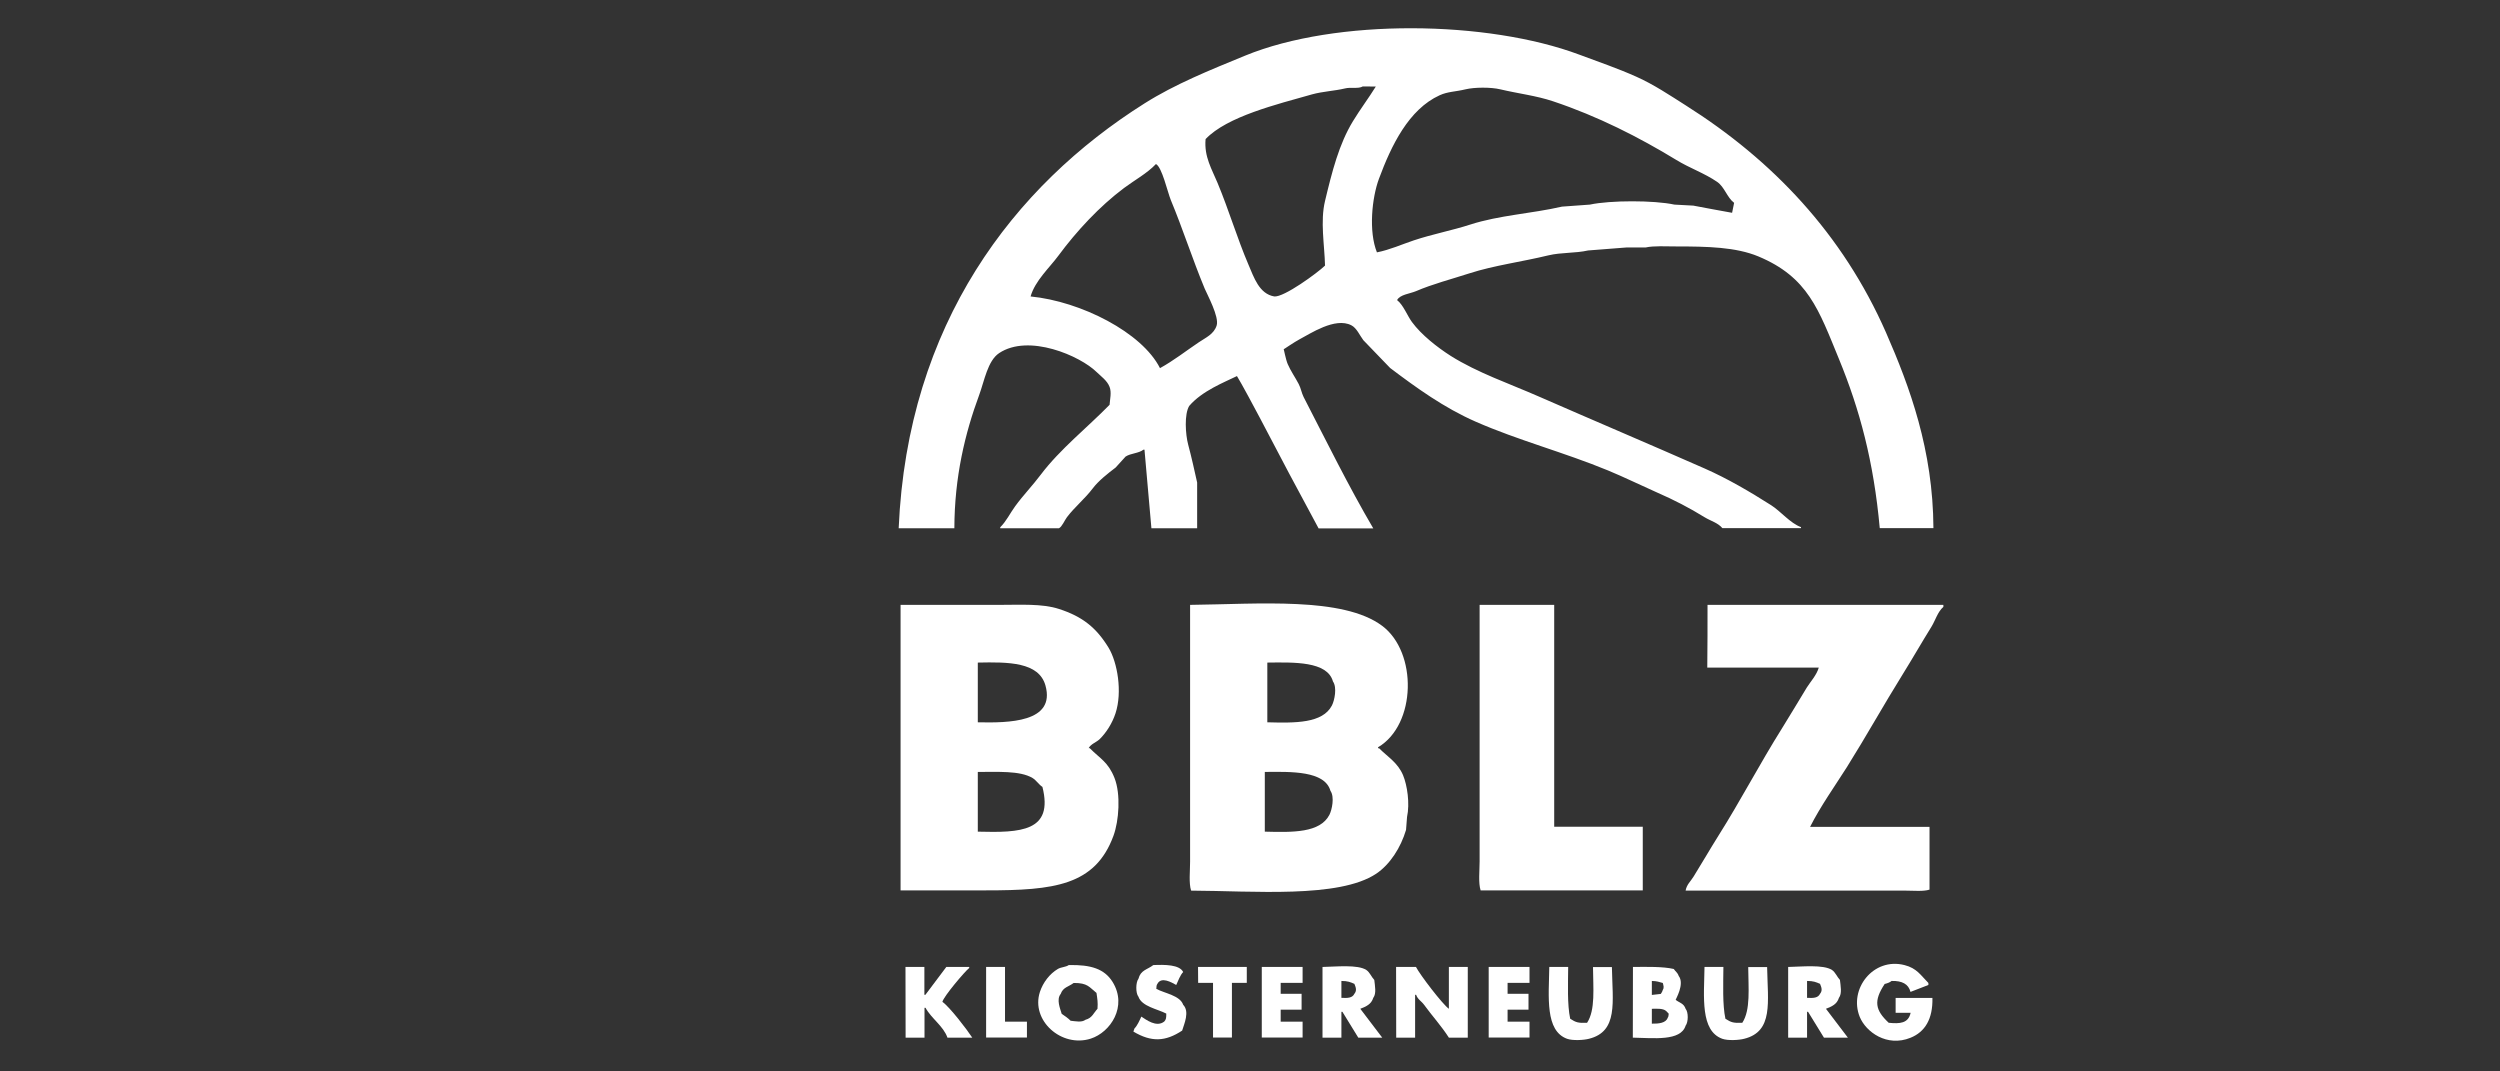
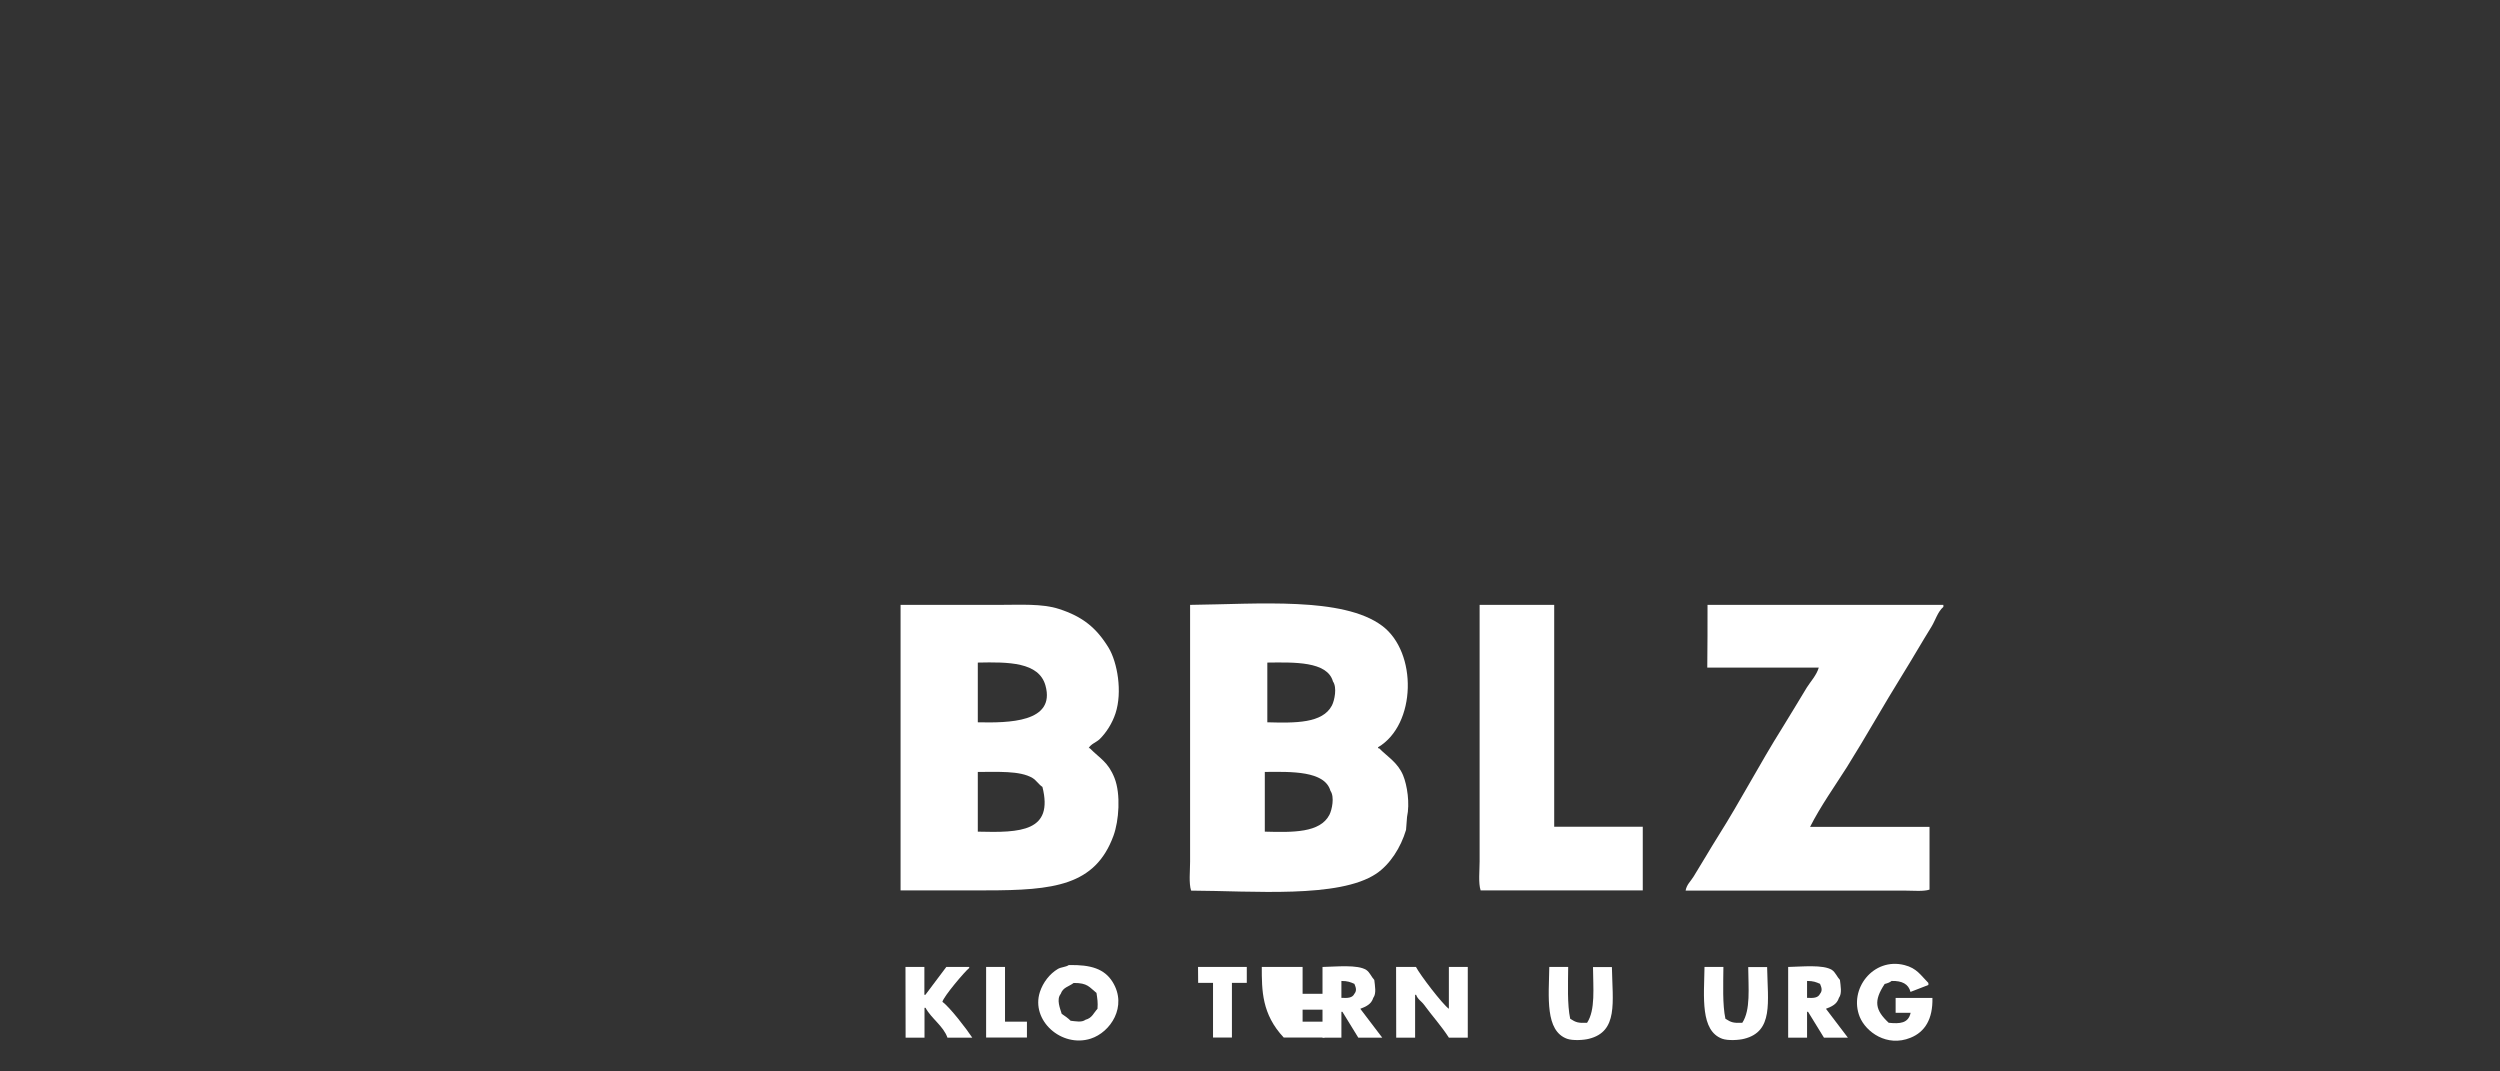
<svg xmlns="http://www.w3.org/2000/svg" version="1.1" id="Ebene_1" x="0px" y="0px" viewBox="0 0 1984.3 850.4" style="enable-background:new 0 0 1984.3 850.4;" xml:space="preserve">
  <rect x="0" y="0" width="1984.3" height="850.4" fill="#333333" stroke="none" />
  <style type="text/css">
	.st0{fill:#FFFFFF;}
</style>
-   <path class="st0" d="M1534.6,419.2c-14.2,0-28.4,0-42.6,0c-4.8-52.8-15.9-94.2-32.4-134.3c-16.1-39.2-24.5-64.9-64-81.4  c-17.9-7.4-40.2-7.9-65.6-7.9c-7.7,0-17.3-0.6-23.7,0.8c-5,0-10,0-15,0c-10.3,0.8-20.5,1.6-30.8,2.4c-10.1,2.3-21.1,1.4-31.6,3.9  c-21,5.1-43.2,8-62.4,14.2c-15.2,4.9-29.3,8.5-42.6,14.2c-4.7,2-12.8,2.7-15,7.1c5,3.9,8,12.2,11.8,17.4c7.5,10.2,20,20,30.8,26.9  c21.3,13.4,46.4,21.9,70.3,32.4c43.2,18.9,87.5,37.7,131.1,56.9c18.2,8,36.4,18.7,52.9,29.2c7.7,4.9,15,14.2,23.7,17.4  c0,0.3,0,0.5,0,0.8c-20.8,0-41.6,0-62.4,0c-3.6-4.3-9.3-5.7-14.2-8.7c-12-7.4-24.1-13.7-37.9-19.7c-12.4-5.5-25.9-12.1-38.7-17.4  c-34.9-14.4-71.3-23.9-105-38.7c-25.3-11.1-47.2-27-67.9-42.6c-7.1-7.4-14.2-14.7-21.3-22.1c-2.8-3.7-5.3-9.7-9.5-11.8  c-12.9-6.7-32.8,6.8-41.1,11.1c-4.2,2.2-12.7,8.1-12.6,7.9s1.6,8.1,3.2,11.8c2.2,5.2,6.1,10.8,8.7,15.8c1.8,3.4,2.2,6.9,3.9,10.3  c18,34.9,35.6,70.7,55.3,104.3c-14.5,0-29,0-43.4,0c-15.6-28.8-31.4-58.5-46.6-87.7c-3.5-6.7-15-28.1-18.2-33.2  c-10,4.9-27.6,11.7-37.9,23.7c-4,6.6-3,22.6-0.8,30.8c2.6,9.6,4.9,20.2,7.1,30c0,12.1,0,24.2,0,36.3c-12.1,0-24.2,0-36.3,0  c-1.8-20.8-3.7-41.6-5.5-62.4c-0.3,0-0.5,0-0.8,0c-3.8,3-10.1,2.8-14.2,5.5c-2.6,2.9-5.3,5.8-7.9,8.7c-6.2,4.7-13.6,10.5-18.2,16.6  c-6.2,8.2-14.4,14.8-20.5,22.9c-1.7,2.2-3.9,7.6-6.3,8.7c-15.5,0-31.1,0-46.6,0c0-0.3,0-0.5,0-0.8c4.8-4.7,7.8-11.1,11.8-16.6  c6.3-8.7,14-16.6,20.5-25.3c15-19.9,37-37.4,54.5-55.3c0.3-4.5,1.7-9.8,0-14.2c-1.9-5-6.8-8.4-10.3-11.8c-13-12.8-53.9-30.7-77.4-15  c-9.1,6.1-11.7,22.1-15.8,33.2c-11.2,30.3-19.6,64.9-19.7,105.8c-14.7,0-29.5,0-44.2,0c7-162.1,91.2-271.7,195.1-337.2  c24.2-15.3,51.8-26.4,79.8-37.9c72.4-29.7,192.5-28.1,265.4-0.8c15.8,5.9,30.2,10.8,45,17.4c13.8,6.1,27.2,15.1,39.5,22.9  c69,43.6,124.4,102,158.8,180.1C1515.9,307.2,1534.3,357.2,1534.6,419.2z M1081.7,68.6c-3.7,2.1-9.5,0.4-14.2,1.6  c-8.3,2-17.4,2.3-26.1,4.7c-27.8,7.9-67.4,17.5-84.5,35.5c-1.3,14,5.1,24.1,9.5,34.8c9,21.6,15.6,44,24.5,64.8  c4.4,10.2,8.5,23.2,20.5,25.3c7.7,0.8,34.3-18.7,40.3-24.5c-0.4-16.5-3.9-35.1,0-51.3c5.6-23.4,11.1-45.1,22.1-63.2  c5.7-9.4,12.5-18.4,18.2-27.6C1088.6,68.6,1085.2,68.6,1081.7,68.6z M1374.8,168.9c0.5-2.6,1.1-5.3,1.6-7.9  c-5.6-4.2-7.6-12.6-13.4-16.6c-10.2-7-21.8-10.9-32.4-17.4c-29.7-18.1-62.3-34.7-97.9-46.6c-13.4-4.5-27.6-6.1-41.9-9.5  c-7.5-1.8-20.5-1.7-27.6,0c-8.2,2-13.9,1.7-20.5,4.7c-24.6,11.2-38.4,39.9-48.2,66.3c-5.6,15.1-8.3,41.8-1.6,58.4  c10.2-2,19.9-6.4,29.2-9.5c15-5,30.5-7.9,45-12.6c23-7.4,48.2-8.6,72.7-14.2c7.4-0.5,14.7-1.1,22.1-1.6c16.1-3.5,51.1-3.5,67.1,0  c5,0.3,10,0.5,15,0.8C1354.2,165.2,1364.5,167,1374.8,168.9z M917.5,130.2c-7,7.4-17,12.8-25.3,19c-19.5,14.6-37.6,34.1-52.1,53.7  c-7,9.5-18.6,20-22.1,32.4c39.9,3.9,88.5,28.6,102.7,56.9c10.8-5.9,20.8-13.8,30.8-20.5c5.6-3.8,12-6.4,14.2-13.4  c2.1-6.8-7.4-24.3-9.5-29.2c-9.8-23.6-17.4-47.5-26.9-70.3C926.7,152.4,922.3,132.6,917.5,130.2z" />
  <path class="st0" d="M1174.4,480.1c19.7,0,39.5,0,59.2,0c0,58.7,0,117.4,0,176.1c23.4,0,46.9,0,70.3,0c0,16.8,0,33.7,0,50.5  c-42.9,0-85.8,0-128.7,0c-1.9-5.8-0.8-15.8-0.8-22.9c0-15.5,0-31.1,0-46.6C1174.4,584.8,1174.4,532.4,1174.4,480.1z" />
  <path class="st0" d="M1355.3,480.1c62.4,0,124.8,0,187.2,0c0,0.5,0,1.1,0,1.6c-4.5,3.8-6.3,10.6-9.5,15.8  c-7.7,12.4-15,25.2-22.9,37.9c-15,24.1-28.9,49.1-44.2,73.5c-9.7,15.3-20.9,31-29.2,47.4c31.6,0,63.2,0,94.8,0c0,16.6,0,33.2,0,49.8  c-4.7,1.6-12.9,0.8-19,0.8c-13.7,0-27.4,0-41.1,0c-44.5,0-89,0-133.5,0c0.8-4.8,4.2-7.6,6.3-11.1c6.8-10.9,13.1-21.9,19.7-32.4  c17.8-28.2,32.8-57.1,50.5-85.3c6.6-10.5,13-21.5,19.7-32.4c3.1-4.9,7.7-9.7,9.5-15.8c-29.5,0-59,0-88.5,0  C1355.3,513.2,1355.3,496.6,1355.3,480.1z" />
  <path class="st0" d="M714.8,480.1c26.1,0,52.1,0,78.2,0c16.8,0,34.3-1.1,47.4,3.2c19,6.1,29.9,15.1,39.5,30.8  c7,11.6,11.1,35,5.5,52.1c-2.6,7.9-7.3,15.3-12.6,20.5c-2.6,2.5-7,3.8-8.7,7.1c0.3,0,0.5,0,0.8,0c8.3,8.4,14.7,11,19.7,23.7  c5.1,12.9,3.5,34.1-0.8,45.8c-14.5,39.7-47.4,43.4-101.1,43.4c-22.6,0-45.3,0-67.9,0C714.8,631.2,714.8,555.6,714.8,480.1z   M776.1,525.9c0,15.8,0,31.6,0,47.4c24.1,0.5,61.9,0.3,53.7-29.2C824.6,525.4,800.3,525.4,776.1,525.9z M776.1,612.7  c0,15.8,0,31.6,0,47.4c34,0.9,60.2,0,51.3-35.5c-2.9-1.9-4.9-5.3-7.9-7.1C809.5,611.5,791.4,612.8,776.1,612.7z" />
  <path class="st0" d="M944.6,480.1c54.2-0.6,121.3-6.6,152.4,16.6c28.2,21,27.2,78.5-3.2,96.4c0,0.3,0,0.5,0,0.8c0.3,0,0.5,0,0.8,0  c7,7,14.7,11.3,19,21.3c3.4,8.1,5.5,22.7,3.2,33.2c-0.3,3.4-0.5,6.8-0.8,10.3c-4.2,14.1-12.7,27.4-23.7,34.8  c-29.6,19.7-97.9,13.6-146.9,13.4c-1.9-5.8-0.8-15.8-0.8-22.9c0-15.5,0-31.1,0-46.6C944.6,584.8,944.6,532.4,944.6,480.1z   M1005.9,525.9c0,15.8,0,31.6,0,47.4c22.2,0.6,43.9,0.9,51.3-13.4c2-3.9,4.2-14.2,0.8-19C1053.5,524.7,1026.9,525.7,1005.9,525.9z   M1003.9,612.7c0,15.8,0,31.6,0,47.4c22.3,0.6,43.9,1,51.3-13.4c2-3.9,4.2-14.2,0.8-19C1051.5,611.7,1024.8,612.5,1003.9,612.7z" />
-   <path class="st0" d="M915.4,766c9.1-0.4,20.8-0.4,23.7,5.5c-2.4,2.6-4,7-5.5,10.3c-3.8-2.1-11.9-6.9-15-0.8c-0.7,1-0.7,1.9-0.8,3.9  c6.5,3.5,18.8,5.2,21.3,12.6c5.3,5.5,0.8,15.2-0.8,20.5c-13.3,8.8-24.4,9.3-38.7,0.8c0.3-0.8,0.5-1.6,0.8-2.4c2.4-2.5,4-6.3,5.5-9.5  c3.9,2.5,12,8.8,18.2,3.9c1.5-1.6,1.6-3,1.6-6.3c-6.9-3.6-19.4-5.6-22.1-13.4c-2.3-2.8-2.2-11.4,0-14.2  C905.4,769.9,910.4,769.8,915.4,766z" />
  <path class="st0" d="M1504.6,803.9c0-3.9,0-7.9,0-11.8c9.7,0,19.5,0,29.2,0c0.4,16.7-5.9,27-17.4,31.6c-18.7,7.6-35.4-4.6-40.3-16.6  c-8.9-22.1,10.8-47.4,35.5-41.1c9.9,2.5,12.9,8.1,19,14.2c0,0.5,0,1.1,0,1.6c-4.7,1.8-9.5,3.7-14.2,5.5c-1.6-6.3-6.7-8.9-15-8.7  c-1.4,1.2-3.5,1.9-5.5,2.4c-8.9,13.5-7.6,20.7,3.2,30.8c8.8,0.9,15.6,0.5,17.4-7.9C1512.5,803.9,1508.5,803.9,1504.6,803.9z" />
  <path class="st0" d="M718.7,767.5c5,0,10,0,15,0c0,7.4,0,14.7,0,22.1c0.3,0,0.5,0,0.8,0c5.5-7.4,11.1-14.7,16.6-22.1  c6.1,0,12.1,0,18.2,0c0,0.3,0,0.5,0,0.8c-3.4,2.6-20.5,22.8-21.3,26.9c5.6,3.8,19.7,22.2,23.7,28.4c-6.6,0-13.2,0-19.7,0  c-3.1-9.1-12.9-15.3-17.4-23.7c-0.3,0-0.5,0-0.8,0c0,7.9,0,15.8,0,23.7c-5,0-10,0-15,0C718.7,804.9,718.7,786.2,718.7,767.5z" />
  <path class="st0" d="M782.7,767.5c5,0,10,0,15,0c0,14.5,0,29,0,43.4c5.8,0,11.6,0,17.4,0c0,4.2,0,8.4,0,12.6c-10.8,0-21.6,0-32.4,0  C782.7,804.9,782.7,786.2,782.7,767.5z" />
  <path class="st0" d="M950.9,767.5c12.9,0,25.8,0,38.7,0c0,4.2,0,8.4,0,12.6c-3.9,0-7.9,0-11.8,0c0,14.5,0,29,0,43.4c-5,0-10,0-15,0  c0-14.5,0-29,0-43.4c-3.9,0-7.9,0-11.8,0C950.9,776,950.9,771.8,950.9,767.5z" />
-   <path class="st0" d="M1001.5,767.5c10.8,0,21.6,0,32.4,0c0,4.2,0,8.4,0,12.6c-5.8,0-11.6,0-17.4,0c0,2.9,0,5.8,0,8.7  c5.5,0,11.1,0,16.6,0c0,4.2,0,8.4,0,12.6c-5.5,0-11.1,0-16.6,0c0,3.2,0,6.3,0,9.5c5.8,0,11.6,0,17.4,0c0,4.2,0,8.4,0,12.6  c-10.8,0-21.6,0-32.4,0C1001.5,804.9,1001.5,786.2,1001.5,767.5z" />
+   <path class="st0" d="M1001.5,767.5c10.8,0,21.6,0,32.4,0c0,4.2,0,8.4,0,12.6c0,2.9,0,5.8,0,8.7  c5.5,0,11.1,0,16.6,0c0,4.2,0,8.4,0,12.6c-5.5,0-11.1,0-16.6,0c0,3.2,0,6.3,0,9.5c5.8,0,11.6,0,17.4,0c0,4.2,0,8.4,0,12.6  c-10.8,0-21.6,0-32.4,0C1001.5,804.9,1001.5,786.2,1001.5,767.5z" />
  <path class="st0" d="M1108.1,767.5c5.3,0,10.5,0,15.8,0c3,6,21.1,29.7,26.1,33.2c0-11.1,0-22.1,0-33.2c5,0,10,0,15,0  c0,18.7,0,37.4,0,56.1c-5,0-10,0-15,0c-5.8-9.1-13.3-17.3-19.7-26.1c-2-2.8-5-4.2-6.3-7.9c-0.3,0-0.5,0-0.8,0c0,11.3,0,22.6,0,34  c-5,0-10,0-15,0C1108.1,804.9,1108.1,786.2,1108.1,767.5z" />
-   <path class="st0" d="M1181.6,767.5c10.8,0,21.6,0,32.4,0c0,4.2,0,8.4,0,12.6c-5.8,0-11.6,0-17.4,0c0,2.9,0,5.8,0,8.7  c5.5,0,11.1,0,16.6,0c0,4.2,0,8.4,0,12.6c-5.5,0-11.1,0-16.6,0c0,3.2,0,6.3,0,9.5c5.8,0,11.6,0,17.4,0c0,4.2,0,8.4,0,12.6  c-10.8,0-21.6,0-32.4,0C1181.6,804.9,1181.6,786.2,1181.6,767.5z" />
  <path class="st0" d="M1229.7,767.5c5,0,10,0,15,0c-0.1,13.6-0.8,29.9,1.6,41.1c4.6,3,6.5,3.5,13.4,3.2c6.7-10.2,4.8-27.5,4.7-44.2  c5,0,10,0,15,0c0.5,27.9,5.1,51.1-18.2,56.9c-4.2,1.1-12.9,1.6-17.4,0C1226.3,818.1,1229.3,791.5,1229.7,767.5z" />
  <path class="st0" d="M1352.9,767.5c5,0,10,0,15,0c-0.1,13.6-0.8,29.9,1.6,41.1c4.6,3,6.5,3.5,13.4,3.2c6.7-10.2,4.8-27.5,4.7-44.2  c5,0,10,0,15,0c0.5,27.9,5.1,51.1-18.2,56.9c-4.2,1.1-12.9,1.6-17.4,0C1349.5,818.1,1352.5,791.5,1352.9,767.5z" />
  <path class="st0" d="M1049.7,767.5c10.6-0.2,28-2.1,34.8,2.4c2.7,1.8,4.1,5.6,6.3,7.9c0.5,4.6,1.8,10.8-0.8,14.2  c-1.6,5.1-5.5,6.8-10.3,8.7c5.8,7.6,11.6,15.3,17.4,22.9c-6.3,0-12.6,0-19,0c-4.2-6.8-8.4-13.7-12.6-20.5c-0.3,0-0.5,0-0.8,0  c0,6.8,0,13.7,0,20.5c-5,0-10,0-15,0C1049.7,804.9,1049.7,786.2,1049.7,767.5z M1064.7,778.6c0,4.5,0,9,0,13.4  c5.1,0.3,8.7,0.1,10.3-3.2c2.1-2.6,1.2-5,0-7.9C1071.8,779.5,1069.6,778.6,1064.7,778.6z" />
  <path class="st0" d="M1419.3,767.5c10.6-0.2,28-2.1,34.8,2.4c2.7,1.8,4.1,5.6,6.3,7.9c0.5,4.6,1.8,10.8-0.8,14.2  c-1.6,5.1-5.5,6.8-10.3,8.7c5.8,7.6,11.6,15.3,17.4,22.9c-6.3,0-12.6,0-19,0c-4.2-6.8-8.4-13.7-12.6-20.5c-0.3,0-0.5,0-0.8,0  c0,6.8,0,13.7,0,20.5c-5,0-10,0-15,0C1419.3,804.9,1419.3,786.2,1419.3,767.5z M1434.3,778.6c0,4.5,0,9,0,13.4  c5.1,0.3,8.7,0.1,10.3-3.2c2.1-2.6,1.2-5,0-7.9C1441.4,779.5,1439.3,778.6,1434.3,778.6z" />
  <path class="st0" d="M848.3,766c17.6-0.4,28.3,3,34.8,13.4c12,19.4-1.7,40-17.4,45c-23.1,7.4-47.7-14.4-40.3-37.1  c2.5-7.6,7.8-14.4,14.2-18.2C842.3,767.5,845.8,767.7,848.3,766z M852.2,780.2c-4,3-8.5,3.4-10.3,8.7c-3.6,4.4-0.4,11.7,0.8,15.8  c2.2,1.4,5.2,3.6,7.1,5.5c4.2,0.4,8.7,1.5,11.8-0.8c5.3-1.4,6.3-5.3,9.5-8.7c0.4-5.3-0.1-7.7-0.8-12.6  C864.6,783.6,863.4,780.1,852.2,780.2z" />
-   <path class="st0" d="M1296.1,767.5c10.9-0.1,23.8-0.4,32.4,1.6c1.4,2.1,3,2.8,3.9,5.5c5,6.4-2.6,18.8-2.4,19  c3.2,2.5,6.4,2.7,7.9,7.1c2.3,2.7,2.2,10.6,0,13.4c-3.9,12.5-25.5,9.8-41.9,9.5C1296.1,804.9,1296.1,786.2,1296.1,767.5z   M1311.1,778.6c0,3.7,0,7.4,0,11.1c2.4-0.3,4.7-0.5,7.1-0.8c0.8-1.4,1-1.3,1.6-3.2c1.2-1.9,0.5-3.4,0-5.5  C1316.8,779.4,1315.3,778.7,1311.1,778.6z M1311.1,800.7c0,3.9,0,7.9,0,11.8c5.5,0.1,11.2-0.5,12.6-4.7c0.6-0.9,0.6-1.3,0.8-3.2  c-0.9-0.8-1.3-1.6-2.4-2.4C1319.8,800.4,1315.4,800.6,1311.1,800.7z" />
</svg>